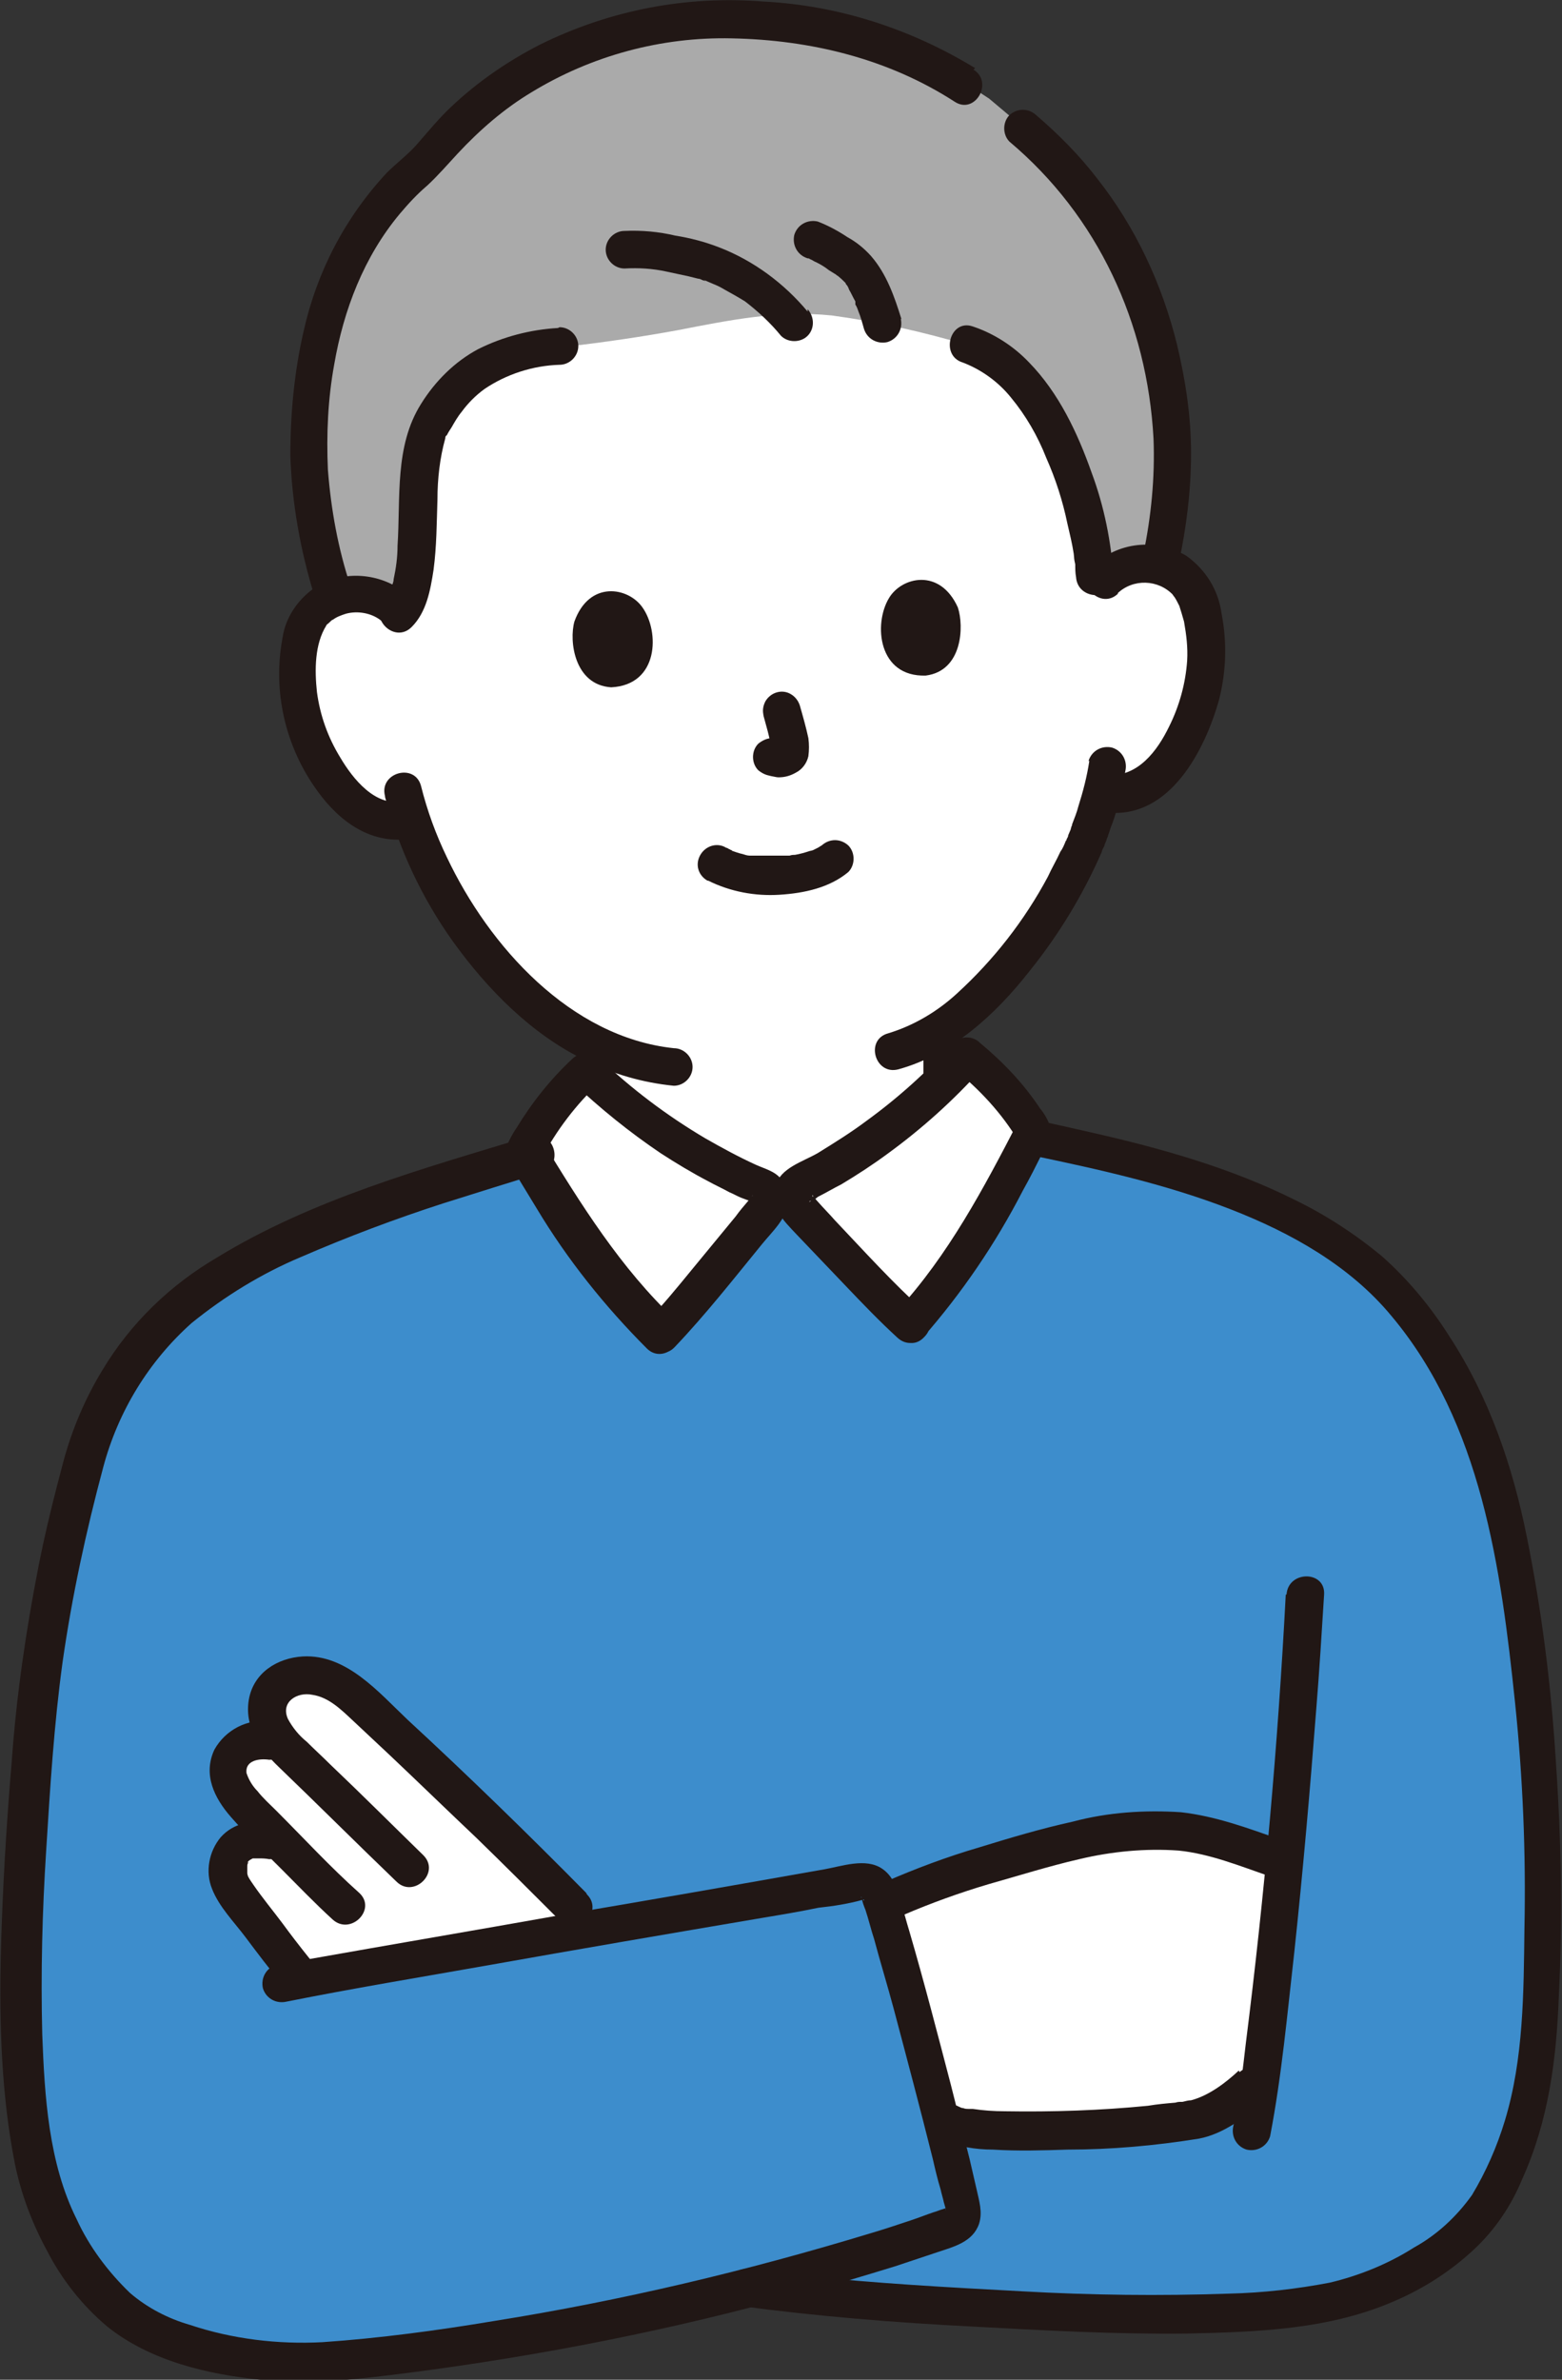
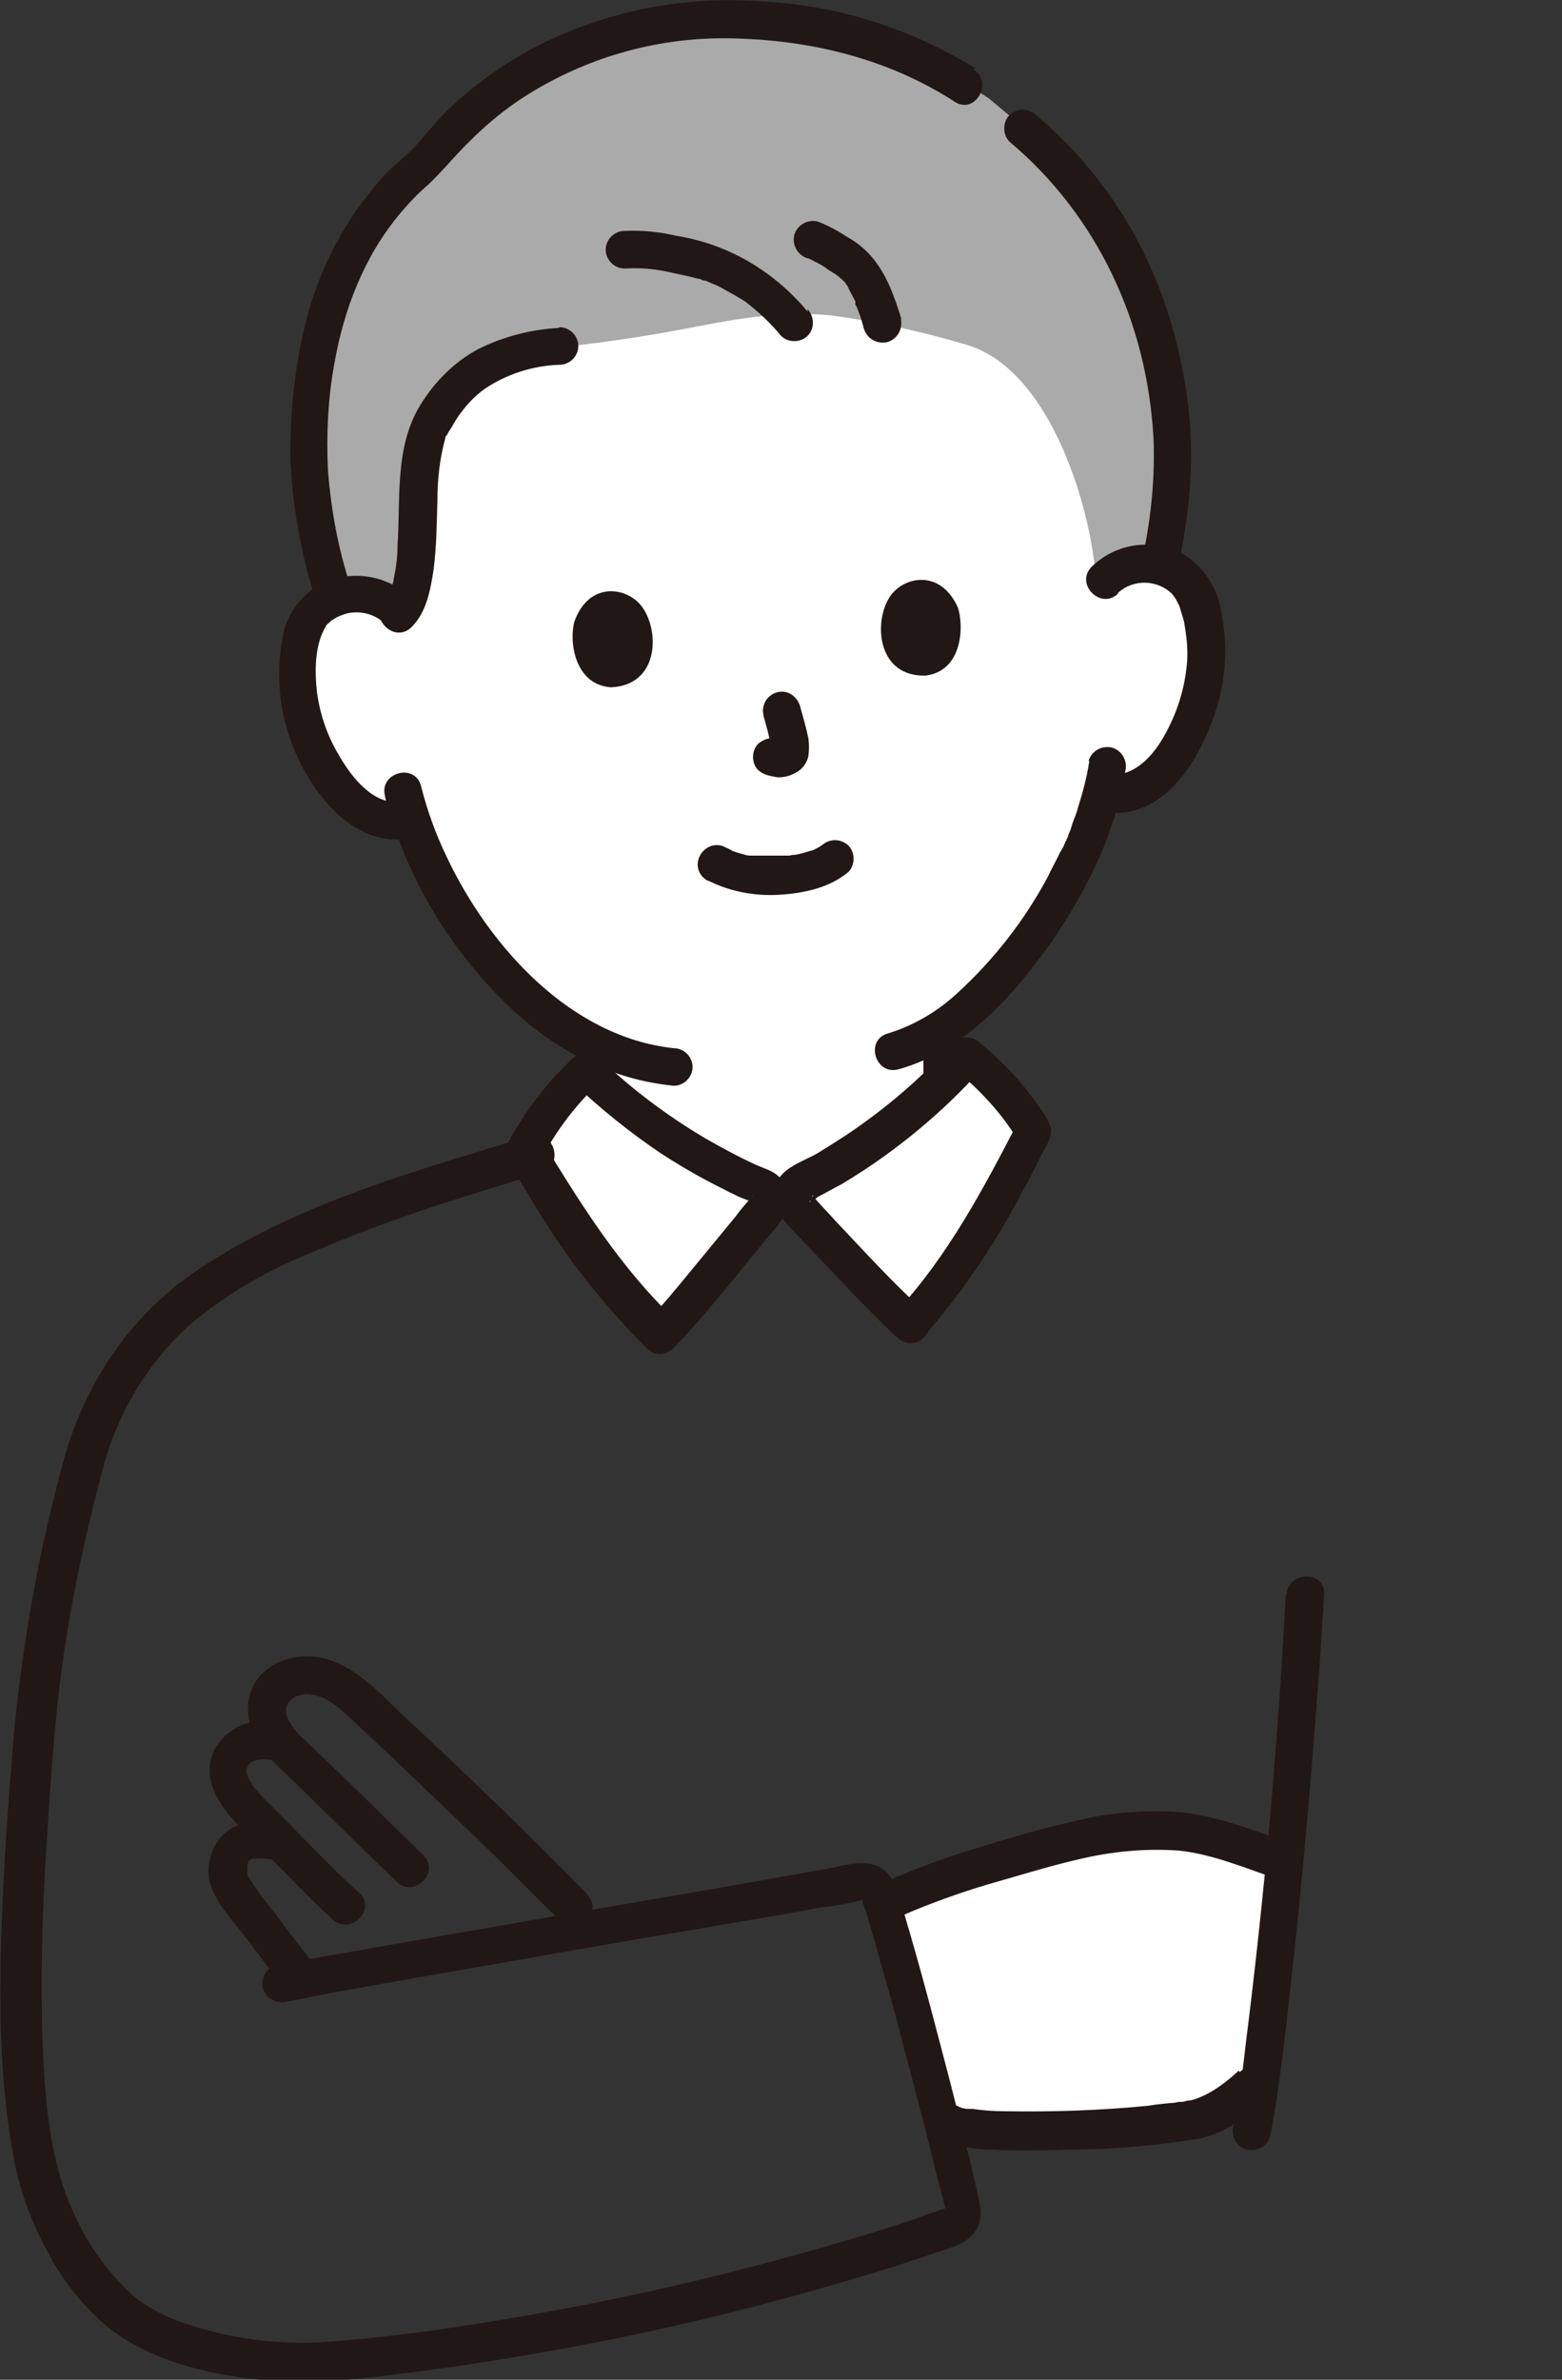
<svg xmlns="http://www.w3.org/2000/svg" id="a" viewBox="0 0 199.6 304">
  <rect x="0" y="0" width="199.6" height="304" fill="#333333" stroke="none" />
  <defs>
    <style>.b{fill:#fff;}.c{fill:#aaa;}.d{fill:#211715;}.e{fill:#3d8dcc;}</style>
  </defs>
  <path class="b" d="m116.2,169.2c6.8-7.3,11.4-16.1,15.8-24.6-2.3-3.7-5.1-6.9-8.5-9.6-6.1,6.8-13.4,12.4-21.5,16.5-.9.4-.8,2.1-.3,2.7.4.5,11.2,12,14.6,15.1Z" />
  <path class="b" d="m84.6,170.3c-7.3-6.8-12.5-15.3-17.4-23.5,2-3.8,4.6-7.3,7.8-10.2,6.6,6.3,14.2,11.4,22.6,14.9,1,.4,1,2,.5,2.7-.4.5-10.3,12.8-13.5,16Z" />
  <path class="b" d="m141.1,73c0,.7,0,1.1,0,1.1,1.3-1.3,3.2-2.1,5.1-2.1,2.4-.2,4.7,1,6,3.1,2.1,3.4,2.3,9.8,1.1,13.9-.8,2.9-2.2,7.2-5.9,10.4-1.6,1.5-3.8,2.2-6,2h-.6c-.5,1.9-1.1,3.8-1.9,5.6-1.3,4.1-8.7,18-18.6,24.5v6.7c-5.4,5.4-11.6,9.8-18.4,13.2l-4.3.2c-8.4-3.5-16.1-8.6-22.6-14.9v-3.7c-4.3-2.4-8.2-5.6-11.5-9.4-4.9-5.5-8.7-11.9-11-18.9-2.3.6-4.7,0-6.6-1.4-3.9-2.9-5.6-7.2-6.7-10-1.5-3.9-1.8-10.3,0-13.9,1.1-2.2,3.4-3.5,5.8-3.5,1.9-.2,3.8.4,5.2,1.7,0,0-6.2-45.7,43.5-45.7,46.9,0,47.6,34.6,47.3,41.1Z" />
  <path class="d" d="m118,133.3v4.9c0,.6.3,1.2.7,1.7.9.9,2.5.9,3.4,0,.5-.5.7-1.1.7-1.7v-4.9c0-.6-.3-1.2-.7-1.7-.9-.9-2.5-.9-3.4,0-.5.5-.7,1.1-.7,1.7Z" />
-   <path class="e" d="m43.3,301.5c-.7,0-1.4.1-2.1.2-6.1.5-20.8-.8-27.4-7.7-5.3-5.5-8.7-12.4-9.9-19.9-1.5-10.8-1.9-21.7-1.2-32.6,1.1-21.6,2.3-35.2,8.3-57,3.5-8.7,7.6-14.8,14.3-19.5,7-4.8,14.4-8.2,26.1-12.1,4.7-1.6,10-3.3,16.2-5.2,4.8,7.9,9.9,16,16.9,22.6,3.1-3.3,13.1-15.5,13.5-16,.5-.7.5-2.3-.5-2.7l4.3-.2c-.9.4-.8,2.1-.3,2.7.4.5,11.2,12,14.6,15.1,6.6-7.2,11.2-15.7,15.4-24,12.2,2.6,25.1,5.3,36,11.7,4,2.1,7.6,4.9,10.7,8.2,3,3.4,5.6,7.1,7.7,11.1,6.4,12.2,8.2,25.8,9.7,39.4,1.5,13.3,1.9,26.8,1.2,40.1-.5,10.4-1.8,17.1-6.3,25.1-3.7,6.6-14.4,12.8-23.9,13.8-14.8,1.6-26.7.9-40.7.2-10.2-.5-21-1.3-30.7-2.6-17.1,4.4-34.5,7.5-52.1,9.3Z" />
  <path class="b" d="m119.2,267.6c-2.2-8.7-4.9-18.5-6.7-24.3,7-3.2,10.4-4.1,17.2-6.1,5.5-1.6,11.4-3.3,19-3.3s10.5,2.2,14.2,3.5l1.1.4c-1,10.3-2,20.3-3,27.4l-1.1,1s-4.2,3.8-7.3,4.4c-4.6.9-27.3,2.5-31.5.4l-1.2-.6c-.2-.9-.5-1.8-.7-2.8Z" />
-   <path class="b" d="m29.9,228.5c-.1-.2-.3-.5-.4-.7-.6-1.4-.4-2.9.6-4.1,1.1-1.2,2.8-1.7,4.4-1.4,0,0,.6,0,1.2.1-.5-.6-.9-1.2-1.2-1.9-.8-1.7-.6-3.8.7-5.2,1.2-1.1,2.9-1.6,4.6-1.4,1.9.3,3.7,1.1,5.2,2.4,7.5,6.6,21.3,20.1,28.2,27.1,0,0,1.3,1.3,2.8,2.6-15,2.6-30.4,5.3-37.5,6.6l-.7-.9c-2.2-2.8-4.1-5.3-6.5-8.4-.8-.9-1.5-2-1.9-3.1-.4-1.3-.2-2.8.6-3.9,1.5-1.7,3.5-1.4,6.3-.9-1.1-1.1-2.2-2.3-3.3-3.4-1.1-1.1-2.1-2.3-2.9-3.6Z" />
  <path class="d" d="m158.3,264.5c-1.6,1.5-3.8,3.2-6.1,3.8-.3,0-.7.1-1.1.2-.1,0-.2,0-.3,0-.3,0,.5,0,.2,0-.3,0-.5,0-.8.1-1.2.1-2.3.2-3.5.4-6.1.6-12.2.8-18.3.7-1.4,0-2.8-.1-4.1-.3-.5,0,0,0,0,0-.2,0-.4,0-.5,0-.2,0-.5,0-.7-.1-.2,0-.4-.1-.6-.2,0,0-.2,0-.2,0-.4,0,.5.2.2,0-1.1-.6-2.6-.3-3.3.9-.7,1.1-.3,2.6.9,3.3,2.2.9,4.5,1.3,6.8,1.3,3.2.2,6.4.1,9.5,0,5.6,0,11.2-.5,16.8-1.4,3.2-.6,6.2-2.9,8.6-5.1,2.3-2.1-1.1-5.4-3.4-3.4h0Z" />
  <path class="d" d="m115.5,244.6c3.5-1.5,7.1-2.8,10.8-3.9,3.9-1.1,7.7-2.3,11.6-3.2,4.2-1,8.5-1.4,12.7-1.1,4,.4,7.9,2,11.7,3.3,1.3.3,2.6-.4,3-1.7.3-1.3-.4-2.6-1.7-3-4.2-1.5-8.3-3-12.7-3.5-4.6-.3-9.3,0-13.8,1.2-4.1.9-8.1,2.1-12,3.3-4.1,1.2-8.1,2.7-12,4.4-1.1.7-1.5,2.1-.9,3.3.7,1.1,2.1,1.5,3.3.9h0Z" />
  <path class="d" d="m74.9,241.8c-7.4-7.5-15-14.9-22.8-22.1-3.7-3.5-7.8-8.4-13.4-8.1-3.3.2-6.3,2.1-6.9,5.5-.6,3.5,1.4,6.3,3.8,8.6,5.1,4.9,10,9.8,15.1,14.7,2.2,2.1,5.6-1.2,3.4-3.4-4-3.9-7.9-7.8-11.9-11.6-1-1-2-1.9-3-2.9-1-.8-1.8-1.8-2.4-2.9-1-2.2,1.2-3.5,3.1-3.1,2.1.3,3.7,1.9,5.2,3.3,1.6,1.5,3.2,3,4.8,4.5,3.7,3.5,7.3,7,11,10.5,3.6,3.5,7.1,7,10.7,10.6,2.2,2.2,5.6-1.2,3.4-3.4h0Z" />
  <path class="d" d="m34.5,219.9c-2.9-.4-5.7,1.1-7.1,3.6-1.5,3.2,0,6.2,2.1,8.6,2,2.3,4.2,4.4,6.4,6.6,2.2,2.2,4.3,4.4,6.6,6.5s5.7-1.3,3.4-3.4c-3.7-3.3-7.1-7-10.6-10.5-.8-.8-1.7-1.6-2.4-2.5-.6-.6-1.1-1.4-1.4-2.3-.2-1.6,1.6-1.9,2.9-1.7,1.3,0,2.4-1.1,2.4-2.4,0-1.3-1.1-2.4-2.4-2.4h0Z" />
  <path class="d" d="m34.6,232.8c-2.3-.3-4.7,0-6.4,1.9-1.5,1.8-2,4.4-1.1,6.6.9,2.3,2.8,4.2,4.3,6.2,1.5,2,3,4,4.6,5.9.9.9,2.5.9,3.4,0,.9-.9.9-2.4,0-3.4-1.2-1.5-2.2-2.8-3.3-4.3-1.2-1.6-2.6-3.3-3.7-4.9-.2-.3-.5-.7-.7-1.1,0,0-.1-.3-.1-.4-.1-.4,0,.2,0,0,0-.2,0-.4,0-.6,0-.4,0,.1,0-.2,0-.2,0-.4.1-.5,0,.3,0,0,0-.1.2-.3-.4.4,0-.1.3-.3,0,0,.1-.1.1-.1.4-.2,0-.1.2,0,.3-.1.5-.2.2,0-.3,0,.1,0,.2,0,.4,0,.6,0,.5,0,.9,0,1.4.1,1.3,0,2.4-1.1,2.4-2.4,0-1.3-1.1-2.4-2.4-2.4h0Z" />
  <path class="d" d="m164.3,203.7c-1,19.1-2.7,38.3-5.1,57.3-.4,3.5-.8,6.9-1.6,10.6-.3,1.3.4,2.6,1.7,3,1.3.3,2.6-.4,3-1.7,1.5-7.8,2.2-15.7,3.1-23.6,1.1-10.3,2-20.6,2.8-31,.4-4.9.7-9.8,1-14.6.2-3.1-4.6-3.1-4.8,0h0Z" />
  <path class="d" d="m67.5,145.2c-13.5,4.1-27.6,8-39.7,15.4-6,3.5-11.1,8.4-14.7,14.4-2.2,3.6-3.9,7.6-5,11.7-1.2,4.5-2.3,8.9-3.2,13.5-1.6,8.2-2.8,16.4-3.4,24.8-.7,8.3-1.2,16.6-1.4,24.9-.2,8.8.1,17.9,1.8,26.5.8,3.9,2.2,7.6,4.1,11.1,1.9,3.7,4.5,7,7.7,9.7,5.5,4.4,12.8,6.1,19.6,6.8,6.4.7,12.7-.1,19-.9,17-2.2,33.7-5.5,50.2-10.1,4-1.1,8-2.3,11.9-3.5,1.8-.6,3.6-1.2,5.4-1.8,2.1-.7,4.5-1.3,5.3-3.6.5-1.5,0-3-.3-4.4-.3-1.3-.6-2.6-.9-3.9-.8-3.2-1.6-6.3-2.4-9.5-1.7-6.5-3.4-13.1-5.3-19.6-.4-1.3-.7-2.5-1.1-3.8-.5-1.6-.9-3.2-2.4-4.2-2.1-1.4-5.1-.3-7.4.1-11.3,2-22.7,4-34,5.9-10.7,1.9-21.3,3.7-32,5.6-1.3.2-2.7.5-4,.7-1.3.4-2,1.7-1.7,3,.4,1.3,1.7,2,3,1.7,8.5-1.7,17-3.1,25.5-4.6,11.8-2.1,23.5-4.1,35.3-6.1,2.4-.4,4.8-.8,7.2-1.3,1.9-.2,3.8-.5,5.6-1,.3-.1.2,0,.2,0,.1.3-.4-.3-.3-.3-.1,0,0-.2,0,0,.1.6.3,1.1.5,1.6.4,1.2.7,2.5,1.1,3.7.8,3,1.7,5.9,2.5,8.9,1.7,6.4,3.4,12.8,5,19.2.3,1.3.6,2.6,1,3.9.1.5.3,1.1.4,1.6l.2.7c0,.3.2.7,0,.2,0-.3.4-.2-.3,0-.4.1-.8.3-1.2.4-.9.3-1.9.7-2.8,1-1.8.6-3.6,1.2-5.3,1.7-15.8,4.8-31.8,8.6-48.1,11.2-7.2,1.2-14.6,2.2-21.9,2.7-5.7.3-11.5-.4-16.9-2.2-2.8-.8-5.5-2.2-7.7-4.1-2.8-2.7-5.2-5.9-6.8-9.4-3.6-7.2-4.1-15.7-4.4-23.6-.2-7.9,0-15.7.5-23.5.5-8,1-16.1,2.1-24.1,1.2-8.4,3-16.7,5.2-24.9,1.9-7.1,5.8-13.5,11.3-18.4,4.2-3.4,8.9-6.3,13.9-8.4,6-2.6,12.1-4.9,18.3-6.9,4.1-1.3,8.3-2.6,12.5-3.9,2.9-.9,1.7-5.5-1.3-4.6h0Z" />
-   <path class="d" d="m131.9,147.6c8.6,1.8,17.2,3.7,25.4,6.9,7.7,3,15.2,7.2,20.5,13.6,11.5,13.7,14,32.2,15.8,49.4,1,9.6,1.4,19.2,1.2,28.9-.1,8.1-.1,16.6-2.5,24.5-1,3.3-2.4,6.5-4.2,9.5-2,2.8-4.5,5.1-7.4,6.7-3.3,2.1-7,3.6-10.8,4.5-4.2.8-8.5,1.3-12.9,1.4-8.8.3-17.6.2-26.4-.3-9.3-.5-18.7-1-27.9-2-2.2-.2-4.5-.5-6.7-.8-1.3-.3-2.6.4-3,1.7-.3,1.3.4,2.6,1.7,3,9.8,1.3,19.6,2.1,29.5,2.6,9.1.5,18.3,1,27.4.9,9.1-.2,18.3-.5,26.7-4.2,3.7-1.6,7.1-3.8,10-6.5,2.7-2.5,4.8-5.6,6.2-9,3.4-7.5,4.4-15.4,4.7-23.5.5-10,.3-20.1-.4-30.1-.6-9.6-1.8-19.1-3.7-28.5-1.8-9-4.8-17.8-9.9-25.6-2.4-3.8-5.3-7.3-8.7-10.3-3.4-2.8-7.1-5.2-11-7.1-8.2-4.1-17.1-6.6-25.9-8.6-2.2-.5-4.4-1-6.7-1.5-3-.6-4.3,4-1.3,4.6h0Z" />
  <path class="d" d="m117.9,170.9c5-5.7,9.3-12,12.8-18.8.9-1.6,1.7-3.2,2.5-4.8.5-.9,1.2-2,1.1-3.1-.3-1-.8-1.9-1.4-2.6-2.1-3.2-4.8-6-7.7-8.4-.9-.9-2.4-.9-3.4,0-3.3,3.7-7.1,7.1-11.1,10-2,1.5-4.1,2.8-6.2,4.1-1.9,1.1-4.8,1.9-5.4,4.2-.8,2.7,1,4.4,2.7,6.2,2.1,2.2,4.2,4.4,6.3,6.6,2.1,2.2,4.3,4.5,6.6,6.6s5.7-1.3,3.4-3.4c-4-3.6-7.7-7.7-11.4-11.6-.7-.8-1.5-1.6-2.2-2.4-.2-.2-.4-.5-.6-.7s-.5-.4,0,0c.1,0,0,.1,0,.2-.2-.5,0-.3,0-.2-.5,1.2-.7.6-.1.5.3-.1.5-.2.7-.4,1-.5,2-1.1,3-1.6,2-1.2,4-2.5,5.9-3.9,4.4-3.2,8.4-6.8,12-10.8h-3.4c3.2,2.6,6,5.6,8.1,9.1v-2.4c-4.4,8.5-8.9,17-15.4,24.1-2.1,2.3,1.3,5.7,3.4,3.4Z" />
  <path class="d" d="m86.3,168.6c-7-6.6-12.1-14.8-17.1-23v2.4c1.9-3.6,4.4-6.9,7.4-9.7h-3.4c3.5,3.3,7.2,6.3,11.2,9,2,1.3,4,2.5,6.1,3.6.9.5,1.8.9,2.7,1.4.5.2,1,.5,1.5.7.3.1.5.2.8.3l.6.2c.5.2.5.2.1,0,.1.2-.3-.4-.3-.4s0-.4,0,0c0,.2.2-.4.3-.4-.2.2-.3.4-.5.6-.6.7-1.2,1.4-1.7,2.1-1.9,2.3-3.7,4.5-5.6,6.8-1.8,2.2-3.6,4.4-5.6,6.5-2.1,2.2,1.3,5.6,3.4,3.4,4-4.2,7.6-8.8,11.2-13.2,1.3-1.6,3.2-3.3,3.3-5.4,0-1.1-.2-2.1-.9-2.9-.8-1-2.1-1.3-3.2-1.8-2.2-1-4.4-2.2-6.5-3.4-4.9-2.9-9.4-6.3-13.5-10.2-.9-.9-2.4-.9-3.4,0-2.8,2.6-5.2,5.6-7.2,8.9-.5.7-.9,1.5-1.3,2.4-.3,1.3.5,2.3,1.1,3.3.9,1.5,1.9,3.1,2.8,4.6,3.9,6.5,8.7,12.5,14.1,17.9,2.2,2.1,5.6-1.3,3.4-3.4Z" />
  <path class="c" d="m57.6,50.4c-1,1.2-1.9,2.6-2.6,4-2.9,5.6,0,19.9-3.9,23.9-1.5-1.8-3.7-2.7-5.9-2.5-.7,0-1.5.2-2.2.4-1.9-6.2-3.3-12.9-3.3-18.3,0-18.2,5.5-29.3,14.8-37.3.4-.3.7-.6,1-1,7.9-9.9,22-17.5,37.4-17.3,12.2.1,22.1,2.8,30.6,8.4l2.9,1.9,4.4,3.7c9.1,7.6,17.5,19.7,19,37.9.4,6,0,12.1-1.5,18-.7-.1-1.3-.2-2-.2-1.9,0-3.7.7-5.1,2.1l-1.2-.2c-.4-8-5.4-26.4-16.3-29.8-5.7-1.7-11.5-3-17.4-3.8-6.8-.7-13.1.6-19.8,1.9-4.4.8-9,1.5-15.1,2.2-5.6.5-9.9,2.1-13.1,5.5-.2.2-.4.4-.6.6Z" />
  <path class="d" d="m52,75.9c-3.1-2.6-7.6-3.1-11.2-1.2-2.5,1.5-4.3,4-4.7,6.8-1.3,6.9.4,14,4.5,19.6,2.9,4,7,6.9,12.1,6,1.3-.4,2-1.7,1.7-3-.4-1.3-1.7-2-3-1.7-3.5.6-6.3-2.9-7.9-5.6-1.6-2.6-2.6-5.4-3-8.4-.3-2.8-.3-6.1,1.2-8.5,0-.1,0-.1,0,0,0-.1.2-.2.3-.3,0,0,.6-.6.5-.4.5-.4,1.1-.6,1.7-.8,1.5-.4,3.2-.1,4.4.8,1,.9,2.4.9,3.4,0,.9-.9.9-2.5,0-3.4h0Z" />
  <path class="d" d="m142.8,75.8c2-1.9,5.2-1.8,7.1.2,0,0,0,0,0,0-.3-.4.1.2.2.3.2.3.4.7.6,1.1.2.6.4,1.3.6,2,.3,1.7.5,3.3.4,5-.2,2.9-1,5.8-2.3,8.4-1.5,3.1-4,6.5-7.9,6.2-1.3,0-2.4,1.1-2.4,2.4,0,1.3,1.1,2.4,2.4,2.4,8,.8,12.5-8,14.3-14.5.9-3.6,1-7.3.3-10.9-.4-3-2-5.6-4.5-7.4-3.9-2.3-8.8-1.8-12.1,1.4-2.2,2.2,1.2,5.6,3.4,3.4h0Z" />
  <path class="d" d="m139.2,97.2c-.3,2-.8,3.9-1.4,5.8-.2.8-.5,1.5-.8,2.3,0,.2-.1.3-.2.5-.2.5.3-.7,0,.2-.1.2-.2.5-.3.7,0,.2-.1.3-.2.5,0,0,0,.2-.1.3-.1.3.2-.4,0-.1-.2.5-.4,1-.7,1.4-.5,1.1-1.1,2.1-1.6,3.2-3,5.6-6.9,10.6-11.6,14.9-2.5,2.3-5.5,4.1-8.8,5.1-3,.8-1.7,5.4,1.3,4.6,6.9-1.9,12.5-7.1,16.8-12.6,3.7-4.6,6.8-9.7,9.2-15.2,0-.2.2-.5.3-.7,0,0,.2-.7.1-.3-.2.5.1-.3.2-.5,0-.2.2-.4.2-.6.2-.5.3-1,.5-1.4.8-2.2,1.3-4.5,1.7-6.8.3-1.3-.4-2.6-1.7-3-1.3-.3-2.6.4-3,1.7h0Z" />
  <path class="d" d="m49.2,101.8c1.8,6.7,4.7,12.9,8.7,18.5,4.4,6.1,10,11.8,16.8,15.1,3.6,1.8,7.4,2.9,11.4,3.3,1.3,0,2.4-1.1,2.4-2.4,0-1.3-1.1-2.4-2.4-2.4-13.2-1.4-23.6-13-29-24.4-1.4-2.9-2.5-5.9-3.3-9.1-.8-3-5.4-1.7-4.6,1.3h0Z" />
  <path class="d" d="m124.6,8.7C116.4,3.7,107.2.7,97.6.2c-9.9-.8-19.7,1.1-28.6,5.5-4.1,2.1-7.9,4.7-11.3,7.9-1.6,1.5-2.9,3.1-4.3,4.7-1.2,1.4-2.7,2.5-4,3.8-5.3,5.7-8.9,12.6-10.6,20.2-1.2,5.2-1.7,10.6-1.7,15.9.2,6.1,1.3,12.2,3.1,18,.9,3,5.5,1.7,4.6-1.3-1.6-4.8-2.5-9.8-2.9-14.9-.2-4.5,0-9,.8-13.4,1.2-7,3.8-13.8,8.4-19.3,1.1-1.3,2.2-2.5,3.5-3.6,1.4-1.3,2.6-2.7,3.9-4.1,2.8-3,5.9-5.7,9.4-7.8,7.7-4.7,16.6-7.1,25.6-6.9,10.1.2,20,2.6,28.5,8.1,2.6,1.7,5-2.5,2.4-4.1h0Z" />
  <path class="d" d="m150.6,72.1c1-4.7,1.6-9.4,1.6-14.2,0-4.7-.7-9.3-1.8-13.9-1.9-7.7-5.3-15-10.2-21.2-2.3-3-5-5.7-7.8-8.1-1-.9-2.4-.9-3.4,0-.9.9-.9,2.5,0,3.4,11.3,9.5,17.6,23.2,18.4,37.9.2,5-.3,10-1.3,14.8-.3,1.3.4,2.6,1.7,3,1.3.3,2.6-.4,3-1.7h0Z" />
-   <path class="d" d="m142.3,73.8c-.3-4.6-1.2-9.1-2.8-13.4-1.8-5.1-4.2-10.2-8-14.1-2-2.1-4.5-3.7-7.2-4.6-2.9-1-4.2,3.7-1.3,4.6,2.4.9,4.6,2.5,6.2,4.5,1.9,2.3,3.4,4.9,4.5,7.7,1.2,2.7,2.1,5.5,2.7,8.4.3,1.3.6,2.5.8,3.8.1.8,0,.5.2,1.4,0,.5,0,1.1.1,1.6.2,3.1,5,3.1,4.8,0h0Z" />
+   <path class="d" d="m142.3,73.8h0Z" />
  <path class="d" d="m115.2,40.8c-.9-2.9-1.9-5.8-3.9-8.1-.9-1-1.9-1.8-3-2.4-1.2-.8-2.5-1.5-3.8-2-1.3-.3-2.6.4-3,1.7-.3,1.3.4,2.6,1.7,3,.1,0,.2,0,.3.1-.7-.2-.3-.1,0,0,.3.1.5.3.8.4.6.3,1.1.6,1.6,1,.3.2.5.3.8.5.1,0,.2.2.3.2.3.2.1.1,0,0,.4.3.8.7,1.1,1,0,0,.3.4,0,0s0,0,0,.1c.2.2.3.4.4.7.3.5.5,1,.8,1.5,0,0,0,.1,0,.2q0,.2,0,0t0,0v.2c.2.3.3.6.4.9.3.7.5,1.5.7,2.2.4,1.3,1.7,2,3,1.7,1.3-.4,2-1.7,1.7-3h0Z" />
  <path class="d" d="m103.2,39.8c-3-3.6-6.9-6.5-11.3-8.2-1.8-.7-3.7-1.2-5.6-1.5-2.1-.5-4.3-.7-6.5-.6-1.3,0-2.4,1.1-2.4,2.4,0,1.3,1.1,2.4,2.4,2.4,1.8-.1,3.6,0,5.4.4.9.2,1.9.4,2.8.6.4.1.8.2,1.2.3.2,0,.4.1.6.2,0,0,.6.2.2,0-.4-.2.5.2.5.2.2.1.5.2.7.3.5.2.9.4,1.4.7.9.5,1.8,1,2.6,1.5,1.7,1.3,3.3,2.8,4.6,4.4.9.9,2.5.9,3.4,0,.9-.9.9-2.4,0-3.4h0Z" />
  <path class="d" d="m71.3,41.9c-3.5.2-7,1.1-10.2,2.7-3,1.6-5.5,4.1-7.3,7-3.4,5.4-2.6,12-3,18.1,0,1.5-.2,2.9-.5,4.3,0,.4-.2.7-.3,1.1,0,.1-.3.9-.1.5-.1.3-.2.5-.4.8,0,.1-.1.2-.2.3.2-.3,0,0-.1,0-2.2,2.2,1.2,5.6,3.4,3.4,1.9-1.9,2.4-4.7,2.8-7.3.4-3,.4-6,.5-9,0-2.6.3-5.3,1-7.8,0-.1,0-.3.2-.4,0,0-.1.3,0,0,.2-.4.4-.7.6-1,.4-.7.8-1.4,1.3-2,.8-1.1,1.8-2.1,2.9-2.9,2.8-1.9,6.2-3,9.6-3.1,1.3,0,2.4-1.1,2.4-2.4,0-1.3-1.1-2.4-2.4-2.4Z" />
  <path class="d" d="m97.5,91.2c.2.7.4,1.5.6,2.2.2.8.4,1.6.5,2.4v-.6c0,.2,0,.3,0,.5v-.6c0,0,0,.2,0,.3l.2-.6c0,0,0,.1-.1.2l.4-.5s0,0,0,0l.5-.4c-.1,0-.3.2-.4.2l.6-.2c-.2,0-.4.1-.6.2h.6c-.2,0-.4,0-.6,0h.6c-.4,0-.8,0-1.2,0-.6,0-1.2.3-1.7.7-.9.9-.9,2.5,0,3.4,0,0,0,0,0,0,.5.4,1.1.7,1.7.7h.1s-.6,0-.6,0c.5,0,1,.2,1.4.2.8,0,1.5-.2,2.2-.6.8-.4,1.4-1.2,1.6-2.1.1-.8.1-1.5,0-2.3-.3-1.4-.7-2.8-1.1-4.2-.2-.6-.6-1.1-1.1-1.4-1.1-.7-2.6-.3-3.3.9-.3.6-.4,1.2-.2,1.9h0Z" />
  <path class="d" d="m73.4,79.4c-.7,2.5,0,8.1,4.7,8.4,6.1-.3,6.2-7.1,4-10.2-1.8-2.6-6.8-3.5-8.7,1.8Z" />
  <path class="d" d="m122.4,77.6c.8,2.4.6,8.1-4.1,8.7-6.1.2-6.7-6.6-4.7-9.9,1.6-2.7,6.5-3.9,8.8,1.2Z" />
  <path class="d" d="m90.5,112.5c2.8,1.4,6,2,9.1,1.8,3.2-.2,6.4-.9,8.8-2.9.9-.9.9-2.5,0-3.4-1-.9-2.4-.9-3.4,0-.4.3.6-.4,0,0-.2.1-.3.2-.5.3s-.4.2-.6.3c-.5.2,0,0,0,0,0,0-.3.1-.4.1-.6.2-1.3.4-1.9.5-.2,0-.4,0-.7.1.4,0,0,0-.2,0-.5,0-1,0-1.5,0-.9,0-1.8,0-2.7,0-.2,0-.5,0-.1,0-.2,0-.4,0-.6,0-.3,0-.6-.1-.9-.2-.5-.1-1-.3-1.6-.5-.4-.1.4.2.2,0,0,0-.2,0-.2-.1-.2,0-.3-.2-.5-.2-1.1-.7-2.6-.3-3.3.9s-.3,2.6.9,3.3h0Z" />
</svg>